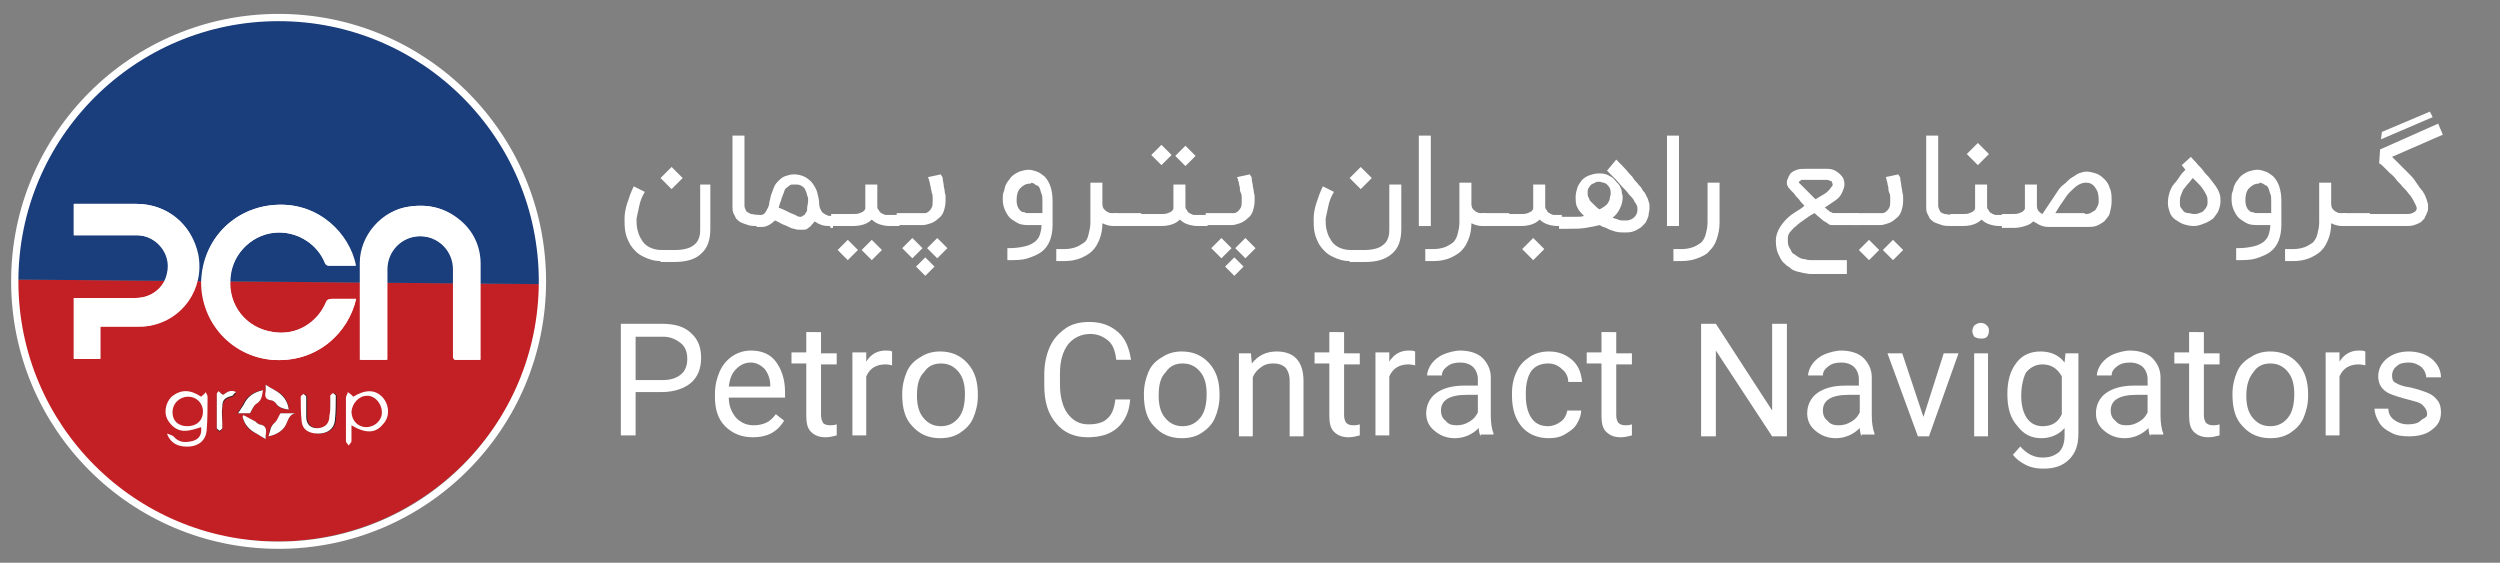
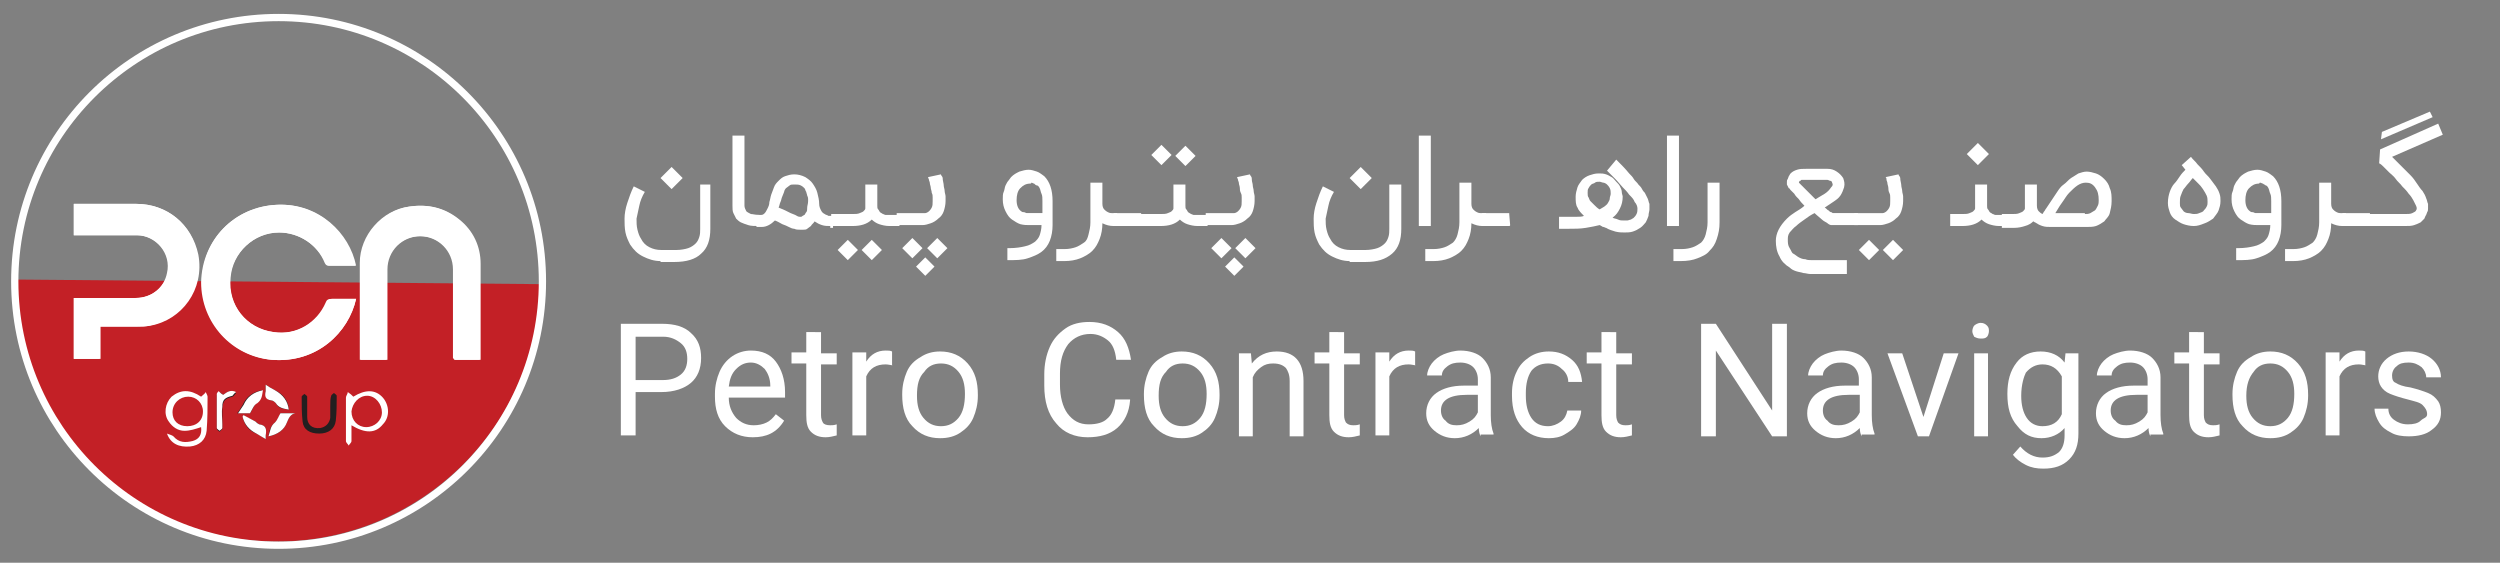
<svg xmlns="http://www.w3.org/2000/svg" version="1.1" id="Layer_1" x="0px" y="0px" viewBox="0 0 271 61" style="enable-background:new 0 0 271 61;" xml:space="preserve">
  <rect x="0" y="0" width="271" height="61" fill="#808080" stroke="none" />
  <style type="text/css">
	.st0{fill:#FFFFFF;}
	.st1{fill:#C32026;}
	.st2{fill:#1A3D7C;}
	.st3{fill:none;stroke:#FFFFFF;stroke-width:0.787;stroke-miterlimit:10;}
	.st4{fill:#231F20;}
</style>
  <title>logo</title>
  <desc>Created with Sketch.</desc>
  <g>
    <path class="st0" d="M71.6,28.3c-0.7,0-1.3-0.2-1.9-0.5c-0.6-0.3-1-0.7-1.4-1.3c-0.2-0.4-0.4-0.8-0.5-1.3c-0.1-0.5-0.1-1-0.1-1.5   c0-0.5,0.1-1.1,0.3-1.7s0.4-1.2,0.7-1.8l1.2,0.6c-0.3,0.5-0.5,1-0.6,1.5s-0.2,0.9-0.3,1.4c0,0.4,0,0.8,0.1,1.2   c0.1,0.4,0.2,0.7,0.4,1c0.2,0.4,0.5,0.7,0.9,0.9s0.8,0.3,1.3,0.3h1.6c0.5,0,1-0.1,1.3-0.2c0.3-0.1,0.6-0.3,0.8-0.5   c0.2-0.2,0.3-0.4,0.4-0.7c0.1-0.3,0.1-0.6,0.1-0.9v-4.8H77v4.8c0,1.2-0.3,2.1-1,2.7c-0.6,0.6-1.6,0.9-2.9,0.9H71.6z M71.6,19.3   l1.2-1.2l1.2,1.2l-1.2,1.2L71.6,19.3z" />
    <path class="st0" d="M82.2,24.5c-0.4,0-0.8,0-1.1-0.1c-0.3-0.1-0.6-0.2-0.8-0.3c-0.2-0.1-0.4-0.3-0.5-0.4c-0.1-0.2-0.2-0.4-0.3-0.6   c-0.1-0.2-0.1-0.5-0.1-0.8c0-0.3,0-0.6,0-1v-6.6h1.3v6.6c0,0.4,0,0.7,0,1c0,0.2,0.1,0.4,0.2,0.6c0.1,0.1,0.3,0.2,0.5,0.3   c0.2,0,0.5,0.1,0.9,0.1V24.5z" />
    <path class="st0" d="M90,24.5c-0.3,0-0.6,0-0.9-0.1c-0.3-0.1-0.5-0.2-0.8-0.4c-0.1,0.2-0.3,0.3-0.4,0.5c-0.1,0.1-0.3,0.2-0.4,0.3   c-0.1,0.1-0.3,0.1-0.4,0.1c-0.1,0-0.3,0-0.4,0c-0.2,0-0.4,0-0.6-0.1c-0.2,0-0.4-0.1-0.6-0.2c-0.2-0.1-0.4-0.2-0.7-0.3   c-0.2-0.1-0.5-0.3-0.8-0.4c-0.4,0.4-0.9,0.7-1.4,0.7H82v-1.3h0.5c0.2,0,0.3-0.1,0.4-0.2s0.2-0.3,0.3-0.5c0.1-0.2,0.2-0.4,0.2-0.7   c0.1-0.3,0.1-0.5,0.2-0.8c0.1-0.3,0.2-0.5,0.3-0.8c0.1-0.3,0.3-0.5,0.5-0.7s0.4-0.4,0.7-0.5c0.3-0.1,0.6-0.2,1-0.2   c0.4,0,0.8,0.1,1.2,0.3c0.3,0.2,0.6,0.4,0.8,0.7s0.4,0.6,0.5,1c0.1,0.4,0.2,0.8,0.2,1.2c0,0.3,0.1,0.5,0.2,0.7s0.2,0.3,0.4,0.4   c0.1,0.1,0.3,0.1,0.4,0.2c0.1,0,0.2,0,0.3,0h0.2v1.3H90z M86.7,23.5c0,0,0.1,0,0.1,0c0.1,0,0.1,0,0.2-0.1c0.1,0,0.1-0.1,0.2-0.1   c0.1-0.1,0.1-0.2,0.2-0.3c0.1-0.1,0.1-0.3,0.1-0.5s0.1-0.4,0.1-0.7c0-0.1,0-0.1,0-0.2c0-0.1,0-0.2-0.1-0.4c0-0.1-0.1-0.3-0.1-0.4   c-0.1-0.1-0.1-0.3-0.2-0.4c-0.1-0.1-0.2-0.2-0.4-0.3S86.4,20,86.1,20c-0.2,0-0.4,0-0.5,0.1c-0.1,0.1-0.3,0.2-0.4,0.3   c-0.1,0.1-0.2,0.3-0.2,0.4c-0.1,0.2-0.1,0.3-0.2,0.5c-0.1,0.2-0.1,0.4-0.2,0.6s-0.1,0.4-0.2,0.6c0.2,0.1,0.5,0.2,0.7,0.3   c0.2,0.1,0.4,0.2,0.6,0.3c0.2,0.1,0.3,0.1,0.5,0.2S86.5,23.5,86.7,23.5z" />
    <path class="st0" d="M97.5,23.2v1.3h-1.1c-0.4,0-0.8-0.1-1.1-0.2c-0.3-0.1-0.6-0.3-0.8-0.5c-0.5,0.5-1.2,0.7-2.1,0.7h-2.3v-1.3h2.3   c0.3,0,0.6,0,0.8-0.1c0.2-0.1,0.3-0.1,0.4-0.2s0.2-0.2,0.2-0.3s0-0.2,0-0.3v-2.3h1.3v2.3c0,0.2,0,0.3,0.1,0.4   c0.1,0.1,0.1,0.2,0.2,0.3c0.1,0.1,0.2,0.1,0.3,0.2c0.1,0,0.2,0.1,0.3,0.1c0.1,0,0.2,0,0.2,0c0.1,0,0.1,0,0.2,0H97.5z M93,27.1   l-1.1,1.1l-1.1-1.1l1.1-1.1L93,27.1z M95.6,27.1l-1.1,1.1l-1.1-1.1l1.1-1.1L95.6,27.1z" />
    <path class="st0" d="M102,18.9c0,0,0,0.1,0.1,0.2s0.1,0.3,0.1,0.4s0.1,0.4,0.1,0.6s0.1,0.4,0.1,0.6c0,0.2,0.1,0.4,0.1,0.6   c0,0.2,0,0.4,0,0.5c0,0.4-0.1,0.8-0.2,1.1c-0.1,0.3-0.3,0.6-0.6,0.8c-0.2,0.2-0.5,0.4-0.8,0.5c-0.3,0.1-0.6,0.2-0.9,0.2h-2.8v-1.3   h2.8c0.1,0,0.2,0,0.3,0c0.1,0,0.3-0.1,0.4-0.2s0.2-0.2,0.3-0.4c0.1-0.2,0.1-0.4,0.1-0.7c0-0.1,0-0.2,0-0.4c0-0.2,0-0.3-0.1-0.5   c0-0.2-0.1-0.4-0.1-0.5c0-0.2-0.1-0.4-0.1-0.5c0-0.2-0.1-0.3-0.1-0.4s-0.1-0.2-0.1-0.3L102,18.9z M100,26.9L98.9,28l-1.1-1.1   l1.1-1.1L100,26.9z M100.3,29.9l-1-1l1-1l1,1L100.3,29.9z M102.7,26.9l-1.1,1.1l-1.1-1.1l1.1-1.1L102.7,26.9z" />
    <path class="st0" d="M109.4,26.9c0.7,0,1.3-0.1,1.7-0.2c0.5-0.1,0.8-0.3,1.1-0.5c0.2-0.2,0.4-0.4,0.5-0.7c0.1-0.3,0.2-0.7,0.2-1.1   h-1.3c-0.3,0-0.6,0-1-0.1c-0.3-0.1-0.6-0.3-0.9-0.5c-0.3-0.2-0.5-0.5-0.7-0.9c-0.2-0.4-0.3-0.8-0.3-1.3c0-0.3,0-0.6,0.1-0.8   c0.1-0.2,0.1-0.5,0.2-0.7c0.1-0.2,0.2-0.4,0.3-0.5c0.1-0.1,0.2-0.3,0.3-0.4c0.3-0.3,0.5-0.4,0.9-0.6c0.3-0.1,0.7-0.2,1-0.2   c0.3,0,0.6,0.1,0.9,0.2c0.3,0.1,0.5,0.3,0.8,0.5c0.6,0.6,0.9,1.5,0.9,2.7v1.3v1.3c0,0.6-0.1,1.2-0.3,1.7c-0.2,0.5-0.5,0.9-0.9,1.2   c-0.4,0.3-0.9,0.5-1.5,0.7c-0.6,0.2-1.3,0.2-2.2,0.2V26.9z M111.7,19.9c-0.5,0-0.8,0.2-1.1,0.5c-0.3,0.3-0.4,0.8-0.4,1.3   c0,0.6,0.2,1,0.5,1.2c0.1,0.1,0.2,0.1,0.3,0.1s0.2,0.1,0.3,0.1c0.1,0,0.2,0,0.2,0s0.1,0,0.2,0h1.3v-1.3c0-0.3,0-0.6-0.1-0.8   s-0.1-0.4-0.2-0.6c-0.1-0.2-0.2-0.3-0.3-0.3s-0.2-0.1-0.3-0.2c-0.1,0-0.2-0.1-0.3-0.1C111.8,19.9,111.7,19.9,111.7,19.9z" />
    <path class="st0" d="M121,24.5h-0.3c-0.4,0-0.8-0.1-1.2-0.3c0,0.6-0.1,1.2-0.3,1.7s-0.4,0.9-0.8,1.3c-0.3,0.3-0.8,0.6-1.3,0.8   c-0.5,0.2-1.1,0.3-1.7,0.3h-0.9V27h0.9c0.5,0,0.9-0.1,1.2-0.2c0.3-0.1,0.6-0.3,0.9-0.5s0.4-0.5,0.5-0.9s0.2-0.8,0.2-1.3v-4.3h1.3   v2.3c0,0.3,0.1,0.5,0.2,0.6c0.1,0.1,0.2,0.2,0.4,0.3s0.3,0.1,0.4,0.1c0.1,0,0.2,0,0.3,0h0.3V24.5z" />
    <path class="st0" d="M123.7,23.2C123.7,23.2,123.8,23.2,123.7,23.2l0.1,1.2c0,0,0,0.1-0.1,0.1h-2.9c0,0-0.1,0-0.1-0.1v-1.2   c0,0,0-0.1,0.1-0.1H123.7z" />
    <path class="st0" d="M130.9,23.2v1.3h-1.1c-0.4,0-0.8-0.1-1.1-0.2c-0.3-0.1-0.6-0.3-0.8-0.5c-0.5,0.5-1.2,0.7-2.1,0.7h-2.3v-1.3   h2.3c0.3,0,0.6,0,0.8-0.1c0.2-0.1,0.3-0.1,0.4-0.2s0.2-0.2,0.2-0.3s0-0.2,0-0.3v-2.3h1.3v2.3c0,0.2,0,0.3,0.1,0.4   c0.1,0.1,0.1,0.2,0.2,0.3c0.1,0.1,0.2,0.1,0.3,0.2c0.1,0,0.2,0.1,0.3,0.1c0.1,0,0.2,0,0.2,0c0.1,0,0.1,0,0.2,0H130.9z M125.9,17.9   l-1.1-1.1l1.1-1.1l1.1,1.1L125.9,17.9z M128.5,18l-1.1-1.1l1.1-1.1l1.1,1.1L128.5,18z" />
    <path class="st0" d="M135.5,18.9c0,0,0,0.1,0.1,0.2s0.1,0.3,0.1,0.4c0,0.2,0.1,0.4,0.1,0.6s0.1,0.4,0.1,0.6s0.1,0.4,0.1,0.6   c0,0.2,0,0.4,0,0.5c0,0.4-0.1,0.8-0.2,1.1s-0.3,0.6-0.6,0.8c-0.2,0.2-0.5,0.4-0.8,0.5c-0.3,0.1-0.6,0.2-0.9,0.2h-2.8v-1.3h2.8   c0.1,0,0.2,0,0.3,0c0.1,0,0.3-0.1,0.4-0.2s0.2-0.2,0.3-0.4c0.1-0.2,0.1-0.4,0.1-0.7c0-0.1,0-0.2,0-0.4s0-0.3-0.1-0.5   s-0.1-0.4-0.1-0.5c0-0.2-0.1-0.4-0.1-0.5c0-0.2-0.1-0.3-0.1-0.4s-0.1-0.2-0.1-0.3L135.5,18.9z M133.5,26.9l-1.1,1.1l-1.1-1.1   l1.1-1.1L133.5,26.9z M133.8,29.9l-1-1l1-1l1,1L133.8,29.9z M136.1,26.9L135,28l-1.1-1.1l1.1-1.1L136.1,26.9z" />
    <path class="st0" d="M146.3,28.3c-0.7,0-1.3-0.2-1.9-0.5c-0.6-0.3-1-0.7-1.4-1.3c-0.2-0.4-0.4-0.8-0.5-1.3s-0.1-1-0.1-1.5   c0-0.5,0.1-1.1,0.3-1.7s0.4-1.2,0.7-1.8l1.2,0.6c-0.3,0.5-0.5,1-0.6,1.5s-0.2,0.9-0.3,1.4c0,0.4,0,0.8,0.1,1.2   c0.1,0.4,0.2,0.7,0.4,1c0.2,0.4,0.5,0.7,0.9,0.9s0.8,0.3,1.3,0.3h1.6c0.5,0,1-0.1,1.3-0.2c0.3-0.1,0.6-0.3,0.8-0.5   c0.2-0.2,0.3-0.4,0.4-0.7c0.1-0.3,0.1-0.6,0.1-0.9v-4.8h1.3v4.8c0,1.2-0.3,2.1-1,2.7s-1.6,0.9-2.9,0.9H146.3z M146.3,19.3l1.2-1.2   l1.2,1.2l-1.2,1.2L146.3,19.3z" />
    <path class="st0" d="M155.1,24.5h-1.3v-9.8h1.3V24.5z" />
    <path class="st0" d="M161,24.5h-0.3c-0.4,0-0.8-0.1-1.2-0.3c0,0.6-0.1,1.2-0.3,1.7c-0.2,0.5-0.4,0.9-0.8,1.3   c-0.3,0.3-0.8,0.6-1.3,0.8c-0.5,0.2-1.1,0.3-1.7,0.3h-0.9V27h0.9c0.5,0,0.9-0.1,1.2-0.2c0.3-0.1,0.6-0.3,0.9-0.5   c0.2-0.2,0.4-0.5,0.5-0.9c0.1-0.4,0.2-0.8,0.2-1.3v-4.3h1.3v2.3c0,0.3,0.1,0.5,0.2,0.6c0.1,0.1,0.2,0.2,0.4,0.3s0.3,0.1,0.4,0.1   c0.1,0,0.2,0,0.3,0h0.3V24.5z" />
    <path class="st0" d="M163.6,23.2C163.7,23.2,163.7,23.2,163.6,23.2l0.1,1.2c0,0,0,0.1-0.1,0.1h-2.9c0,0-0.1,0-0.1-0.1v-1.2   c0,0,0-0.1,0.1-0.1H163.6z" />
-     <path class="st0" d="M169.3,23.2v1.3h-0.5c-0.4,0-0.8-0.1-1.1-0.2c-0.3-0.1-0.6-0.3-0.8-0.5c-0.5,0.5-1.2,0.7-2.1,0.7h-1.3v-1.3   h1.3c0.3,0,0.6,0,0.8-0.1c0.2-0.1,0.3-0.1,0.4-0.2c0.1-0.1,0.2-0.2,0.2-0.3c0-0.1,0-0.2,0-0.3v-2.3h1.3v2.3c0,0.2,0,0.3,0.1,0.4   c0.1,0.1,0.1,0.2,0.2,0.3c0.1,0.1,0.2,0.1,0.3,0.2c0.1,0,0.2,0.1,0.3,0.1c0.1,0,0.2,0,0.2,0c0.1,0,0.1,0,0.2,0H169.3z M165,27   l1.2-1.2l1.2,1.2l-1.2,1.2L165,27z" />
    <path class="st0" d="M175.2,17.3c0.5,0.5,1,1,1.4,1.5c0.2,0.2,0.4,0.4,0.5,0.6s0.4,0.4,0.5,0.6c0.2,0.2,0.3,0.3,0.4,0.5   s0.2,0.3,0.3,0.4c0.1,0.2,0.2,0.4,0.3,0.6c0.1,0.2,0.1,0.4,0.2,0.6c0,0.2,0,0.4,0,0.6c0,0.2-0.1,0.4-0.1,0.7   c-0.1,0.3-0.2,0.5-0.3,0.7c-0.2,0.2-0.3,0.4-0.6,0.6s-0.5,0.3-0.8,0.4s-0.6,0.1-0.9,0.1c-0.3,0-0.6,0-1-0.1c-0.3-0.1-0.7-0.2-1-0.4   c-0.1,0-0.2-0.1-0.3-0.1c-0.1,0-0.2-0.1-0.2-0.1c-0.1,0-0.1-0.1-0.2-0.1c-0.4,0.1-0.9,0.2-1.5,0.3c-0.6,0.1-1.2,0.1-1.9,0.1h-1   v-1.3h1c0.3,0,0.6,0,0.9,0c0.3,0,0.6,0,0.8-0.1c-0.3-0.3-0.6-0.6-0.7-0.9c-0.2-0.3-0.2-0.7-0.2-1.2c0-0.3,0.1-0.7,0.2-1   c0.1-0.3,0.3-0.5,0.5-0.8c0.2-0.2,0.5-0.4,0.8-0.5c0.3-0.1,0.6-0.2,1-0.2c0.3,0,0.5,0,0.8,0.1s0.4,0.2,0.6,0.3   c0.2,0.1,0.3,0.3,0.5,0.5s0.3,0.3,0.4,0.5c0.1,0.2,0.2,0.4,0.2,0.6s0.1,0.4,0.1,0.5c0,0.5-0.1,0.9-0.3,1.3c-0.2,0.4-0.4,0.7-0.8,1   c0.2,0.1,0.4,0.1,0.6,0.2c0.2,0.1,0.4,0.1,0.6,0.1c0.1,0,0.3,0,0.4,0c0.1,0,0.3-0.1,0.4-0.1c0.1-0.1,0.2-0.1,0.3-0.2   c0.1-0.1,0.2-0.2,0.3-0.4c0.1-0.2,0.1-0.4,0.1-0.6c0-0.2-0.1-0.5-0.3-0.7c-0.1-0.3-0.3-0.5-0.6-0.8c-0.2-0.3-0.5-0.6-0.7-0.8   s-0.5-0.6-0.8-0.9c-0.3-0.3-0.6-0.6-0.9-0.9L175.2,17.3z M173.4,22.7c0.2-0.1,0.3-0.2,0.5-0.3c0.1-0.1,0.3-0.2,0.4-0.4   s0.2-0.3,0.2-0.5s0.1-0.3,0.1-0.5c0-0.2,0-0.4-0.1-0.6c-0.1-0.2-0.2-0.3-0.3-0.4c-0.1-0.1-0.3-0.2-0.4-0.2s-0.3-0.1-0.4-0.1   c-0.2,0-0.4,0-0.5,0.1s-0.3,0.1-0.4,0.2c-0.1,0.1-0.2,0.2-0.3,0.4c-0.1,0.1-0.1,0.3-0.1,0.5c0,0.2,0,0.4,0.1,0.5   c0.1,0.2,0.1,0.3,0.2,0.4c0.1,0.1,0.3,0.3,0.4,0.4C173,22.4,173.2,22.6,173.4,22.7z" />
    <path class="st0" d="M182,24.5h-1.3v-9.8h1.3V24.5z" />
    <path class="st0" d="M181.4,28.3V27h0.9c0.5,0,0.9-0.1,1.2-0.2c0.3-0.1,0.6-0.3,0.9-0.5c0.2-0.2,0.4-0.5,0.5-0.9   c0.1-0.4,0.2-0.8,0.2-1.3v-4.3h1.3v4.3c0,0.7-0.1,1.2-0.3,1.8s-0.4,0.9-0.8,1.3c-0.3,0.4-0.8,0.6-1.3,0.8c-0.5,0.2-1.1,0.3-1.8,0.3   H181.4z" />
    <path class="st0" d="M200,29.7h-3.2c-0.2,0-0.4,0-0.6,0c-0.2,0-0.5-0.1-0.7-0.1c-0.3-0.1-0.5-0.1-0.8-0.2c-0.3-0.1-0.5-0.2-0.7-0.4   c-0.5-0.3-0.9-0.7-1.1-1.2c-0.3-0.5-0.4-1.1-0.4-1.7c0-0.4,0.1-0.8,0.3-1.2c0.2-0.4,0.5-0.8,0.9-1.2c0.3-0.3,0.6-0.5,0.9-0.7   s0.7-0.4,1-0.7c-0.2-0.2-0.4-0.4-0.6-0.7c-0.2-0.2-0.4-0.4-0.5-0.6c-0.2-0.2-0.3-0.3-0.4-0.4c-0.1-0.1-0.1-0.2-0.2-0.2l-0.2-0.4   c0-0.1,0-0.2,0-0.3c0-0.1,0-0.2,0.1-0.3c0-0.1,0.1-0.2,0.1-0.3c0.1-0.1,0.1-0.2,0.2-0.3c0.2-0.2,0.4-0.3,0.7-0.4   c0.3-0.1,0.6-0.1,1-0.1h2.3c0.4,0,0.7,0.1,1,0.3c0.3,0.2,0.5,0.4,0.7,0.7c0.1,0.3,0.2,0.6,0.1,1c-0.1,0.3-0.2,0.6-0.4,0.9   c-0.2,0.3-0.5,0.5-0.8,0.7c-0.3,0.2-0.6,0.4-0.9,0.6c0.2,0.1,0.3,0.3,0.4,0.3c0.1,0.1,0.2,0.2,0.3,0.2c0.1,0,0.1,0.1,0.2,0.1   c0,0,0.1,0,0.1,0h2.6v1.3h-2.6c-0.1,0-0.2,0-0.3,0c-0.1,0-0.3-0.1-0.4-0.2s-0.4-0.2-0.6-0.4c-0.2-0.2-0.5-0.4-0.8-0.7   c-0.4,0.2-0.7,0.4-1.1,0.7c-0.3,0.2-0.7,0.5-0.9,0.7c-0.3,0.2-0.5,0.5-0.7,0.7c-0.2,0.3-0.2,0.5-0.2,0.8c0,0.3,0,0.6,0.2,0.9   s0.2,0.5,0.4,0.6s0.4,0.3,0.6,0.4c0.2,0.1,0.4,0.2,0.7,0.2c0.2,0.1,0.5,0.1,0.7,0.1c0.2,0,0.4,0,0.6,0h3.2V29.7z M195,19.8   c0.1,0.1,0.2,0.2,0.3,0.3c0.1,0.1,0.2,0.2,0.4,0.4c0.1,0.1,0.3,0.3,0.4,0.4c0.2,0.2,0.3,0.3,0.5,0.5l0.2,0.2c0.3-0.2,0.7-0.4,1-0.6   c0.3-0.2,0.5-0.4,0.7-0.7c0.2-0.2,0.2-0.3,0.1-0.5c0-0.1-0.1-0.2-0.2-0.2c-0.1,0-0.2-0.1-0.3-0.1h-2.3c-0.1,0-0.2,0-0.3,0   c-0.1,0-0.2,0-0.2,0c-0.1,0-0.1,0-0.1,0.1c0,0,0,0-0.1,0C195,19.7,195,19.8,195,19.8z" />
    <path class="st0" d="M205.8,18.9c0,0,0,0.1,0.1,0.2s0.1,0.3,0.1,0.4s0.1,0.4,0.1,0.6s0.1,0.4,0.1,0.6c0,0.2,0.1,0.4,0.1,0.6   c0,0.2,0,0.4,0,0.5c0,0.4-0.1,0.8-0.2,1.1c-0.1,0.3-0.3,0.6-0.6,0.8c-0.2,0.2-0.5,0.4-0.8,0.5c-0.3,0.1-0.6,0.2-0.9,0.2h-2.8v-1.3   h2.8c0.1,0,0.2,0,0.3,0c0.1,0,0.3-0.1,0.4-0.2c0.1-0.1,0.2-0.2,0.3-0.4c0.1-0.2,0.1-0.4,0.1-0.7c0-0.1,0-0.2,0-0.4   c0-0.2,0-0.3-0.1-0.5s-0.1-0.4-0.1-0.5c0-0.2-0.1-0.4-0.1-0.5c0-0.2-0.1-0.3-0.1-0.4s0-0.2-0.1-0.3L205.8,18.9z M203.7,27.1   l-1.1,1.1l-1.1-1.1l1.1-1.1L203.7,27.1z M206.3,27.1l-1.1,1.1l-1.1-1.1l1.1-1.1L206.3,27.1z" />
-     <path class="st0" d="M211.6,24.5c-0.4,0-0.8,0-1.1-0.1c-0.3-0.1-0.6-0.2-0.8-0.3c-0.2-0.1-0.4-0.3-0.5-0.4   c-0.1-0.2-0.2-0.4-0.3-0.6c-0.1-0.2-0.1-0.5-0.1-0.8c0-0.3,0-0.6,0-1v-6.6h1.3v6.6c0,0.4,0,0.7,0,1c0,0.2,0.1,0.4,0.2,0.6   s0.3,0.2,0.5,0.3c0.2,0,0.5,0.1,0.9,0.1V24.5z" />
    <path class="st0" d="M217.2,23.2v1.3h-0.5c-0.4,0-0.8-0.1-1.1-0.2c-0.3-0.1-0.6-0.3-0.8-0.5c-0.5,0.5-1.2,0.7-2.1,0.7h-1.3v-1.3   h1.3c0.3,0,0.6,0,0.8-0.1c0.2-0.1,0.3-0.1,0.4-0.2c0.1-0.1,0.2-0.2,0.2-0.3c0-0.1,0-0.2,0-0.3v-2.3h1.3v2.3c0,0.2,0,0.3,0.1,0.4   s0.1,0.2,0.2,0.3c0.1,0.1,0.2,0.1,0.3,0.2c0.1,0,0.2,0.1,0.3,0.1c0.1,0,0.2,0,0.2,0c0.1,0,0.1,0,0.2,0H217.2z M213.2,16.7l1.2-1.2   l1.2,1.2l-1.2,1.2L213.2,16.7z" />
    <path class="st0" d="M217,24.5v-1.3h1.1c0.3,0,0.6,0,0.8-0.1c0.2-0.1,0.3-0.1,0.4-0.2c0.1-0.1,0.2-0.2,0.2-0.3s0-0.2,0-0.3v-2.3   h1.3v2.3c0,0.3,0.1,0.5,0.2,0.6c0.1,0.1,0.2,0.2,0.4,0.3c0.1-0.1,0.1-0.2,0.2-0.3c0.1-0.1,0.1-0.2,0.2-0.3c0.2-0.3,0.4-0.6,0.6-0.9   s0.4-0.6,0.6-0.9c0.2-0.3,0.4-0.6,0.7-0.8s0.5-0.5,0.8-0.7s0.5-0.3,0.8-0.5c0.3-0.1,0.6-0.2,0.9-0.2c0.3,0,0.7,0.1,1,0.2   c0.3,0.1,0.6,0.3,0.9,0.6c0.3,0.3,0.5,0.6,0.6,1c0.2,0.4,0.2,0.9,0.2,1.4c0,0.5-0.1,0.9-0.2,1.3s-0.4,0.6-0.6,0.9   c-0.3,0.2-0.6,0.4-0.9,0.5c-0.3,0.1-0.7,0.1-1,0.1h-3.9c-0.3,0-0.6,0-0.9-0.1c-0.3-0.1-0.5-0.2-0.8-0.4c-0.1,0-0.1-0.1-0.2-0.1   c-0.2,0.2-0.5,0.4-0.9,0.5c-0.3,0.1-0.7,0.2-1.2,0.2H217z M226,23.2c0.2,0,0.4,0,0.6-0.1c0.2-0.1,0.3-0.2,0.5-0.3   c0.1-0.1,0.2-0.3,0.3-0.5c0.1-0.2,0.1-0.4,0.1-0.6c0-0.6-0.1-1-0.4-1.4s-0.6-0.5-1-0.5c-0.3,0-0.6,0.1-0.9,0.3s-0.6,0.5-0.9,0.8   c-0.3,0.3-0.5,0.7-0.8,1.1s-0.5,0.8-0.7,1.1H226z" />
    <path class="st0" d="M237.8,24.5c-0.4,0-0.8-0.1-1.1-0.2c-0.3-0.1-0.6-0.3-0.9-0.5c-0.3-0.2-0.5-0.5-0.6-0.8s-0.2-0.6-0.2-1   c0-0.5,0.1-0.9,0.2-1.2c0.1-0.3,0.3-0.7,0.5-0.9s0.4-0.5,0.6-0.8s0.4-0.5,0.6-0.7l-0.4-0.5l1-0.9c0.2,0.3,0.5,0.5,0.7,0.8   c0.3,0.3,0.5,0.5,0.7,0.8c0.2,0.3,0.5,0.5,0.7,0.8c0.2,0.3,0.4,0.5,0.6,0.8c0.2,0.3,0.3,0.5,0.4,0.8c0.1,0.3,0.1,0.5,0.1,0.8   c0,0.4-0.1,0.7-0.2,1c-0.1,0.3-0.4,0.6-0.6,0.9c-0.3,0.2-0.6,0.4-0.9,0.5C238.5,24.4,238.2,24.5,237.8,24.5z M237.7,19.3   c-0.2,0.2-0.3,0.4-0.5,0.6c-0.2,0.2-0.3,0.4-0.5,0.6c-0.1,0.2-0.2,0.4-0.3,0.7c-0.1,0.2-0.1,0.5-0.1,0.8c0,0.2,0,0.4,0.1,0.5   s0.2,0.3,0.3,0.4c0.1,0.1,0.3,0.2,0.5,0.2c0.2,0,0.4,0.1,0.6,0.1c0.2,0,0.4,0,0.6-0.1c0.2-0.1,0.4-0.1,0.5-0.3   c0.1-0.1,0.2-0.2,0.3-0.4c0.1-0.2,0.1-0.3,0.1-0.5c0-0.2,0-0.5-0.1-0.7c-0.1-0.2-0.2-0.4-0.4-0.7s-0.3-0.4-0.5-0.6   S237.9,19.5,237.7,19.3z" />
    <path class="st0" d="M242.6,26.9c0.7,0,1.3-0.1,1.7-0.2c0.5-0.1,0.8-0.3,1.1-0.5c0.2-0.2,0.4-0.4,0.5-0.7c0.1-0.3,0.2-0.7,0.2-1.1   h-1.3c-0.3,0-0.6,0-1-0.1c-0.3-0.1-0.6-0.3-0.9-0.5c-0.3-0.2-0.5-0.5-0.7-0.9s-0.3-0.8-0.3-1.3c0-0.3,0-0.6,0.1-0.8   c0.1-0.2,0.1-0.5,0.2-0.7c0.1-0.2,0.2-0.4,0.3-0.5c0.1-0.1,0.2-0.3,0.3-0.4c0.3-0.3,0.5-0.4,0.9-0.6c0.3-0.1,0.7-0.2,1-0.2   c0.3,0,0.6,0.1,0.9,0.2c0.3,0.1,0.5,0.3,0.8,0.5c0.6,0.6,0.9,1.5,0.9,2.7v1.3v1.3c0,0.6-0.1,1.2-0.3,1.7c-0.2,0.5-0.5,0.9-0.9,1.2   c-0.4,0.3-0.9,0.5-1.5,0.7c-0.6,0.2-1.3,0.2-2.2,0.2V26.9z M244.9,19.9c-0.5,0-0.8,0.2-1.1,0.5s-0.4,0.8-0.4,1.3   c0,0.6,0.2,1,0.5,1.2c0.1,0.1,0.2,0.1,0.3,0.1s0.2,0.1,0.3,0.1c0.1,0,0.2,0,0.2,0c0.1,0,0.1,0,0.2,0h1.3v-1.3c0-0.3,0-0.6-0.1-0.8   c-0.1-0.2-0.1-0.4-0.2-0.6c-0.1-0.2-0.2-0.3-0.3-0.3c-0.1-0.1-0.2-0.1-0.3-0.2c-0.1,0-0.2-0.1-0.3-0.1S244.9,19.9,244.9,19.9z" />
    <path class="st0" d="M254.2,24.5h-0.3c-0.4,0-0.8-0.1-1.2-0.3c0,0.6-0.1,1.2-0.3,1.7c-0.2,0.5-0.4,0.9-0.8,1.3   c-0.3,0.3-0.8,0.6-1.3,0.8c-0.5,0.2-1.1,0.3-1.7,0.3h-0.9V27h0.9c0.5,0,0.9-0.1,1.2-0.2c0.3-0.1,0.6-0.3,0.9-0.5   c0.2-0.2,0.4-0.5,0.5-0.9c0.1-0.4,0.2-0.8,0.2-1.3v-4.3h1.3v2.3c0,0.3,0.1,0.5,0.2,0.6c0.1,0.1,0.2,0.2,0.4,0.3s0.3,0.1,0.4,0.1   c0.1,0,0.2,0,0.3,0h0.3V24.5z" />
    <path class="st0" d="M256.9,23.2C256.9,23.2,256.9,23.2,256.9,23.2l0.1,1.2c0,0,0,0.1-0.1,0.1h-2.9c0,0-0.1,0-0.1-0.1v-1.2   c0,0,0-0.1,0.1-0.1H256.9z" />
    <path class="st0" d="M256.7,24.5v-1.3h4c0.3,0,0.6,0,0.8-0.1s0.4-0.2,0.4-0.3c0.1-0.1,0.1-0.3,0-0.5c-0.1-0.2-0.2-0.4-0.3-0.6   c-0.1-0.2-0.3-0.5-0.5-0.7c-0.2-0.3-0.4-0.5-0.7-0.8c-0.2-0.3-0.5-0.5-0.7-0.8s-0.5-0.5-0.7-0.7c-0.2-0.2-0.4-0.4-0.6-0.6   c-0.2-0.2-0.3-0.3-0.5-0.4l0.1-1.5l6.3-2.8l0.5,1.2l-5.5,2.4c0.1,0.1,0.3,0.3,0.5,0.5c0.2,0.2,0.4,0.4,0.7,0.7   c0.3,0.3,0.5,0.5,0.8,0.8c0.3,0.3,0.5,0.6,0.7,0.9c0.2,0.3,0.4,0.6,0.6,0.8c0.2,0.3,0.3,0.5,0.4,0.8c0.1,0.2,0.1,0.4,0.2,0.6   c0,0.2,0,0.3,0,0.5c0,0.1,0,0.3-0.1,0.4c0,0.1-0.1,0.2-0.1,0.3c-0.1,0.1-0.1,0.2-0.2,0.4c-0.1,0.1-0.3,0.3-0.4,0.4   c-0.2,0.1-0.4,0.2-0.7,0.3c-0.3,0.1-0.6,0.1-1,0.1H256.7z M258.2,14.3l5.2-2.2l0.3,0.6l-5.6,2.4L258.2,14.3z" />
  </g>
  <g>
    <path class="st0" d="M68.9,42.5v4.7h-1.6V35.1h4.5c1.3,0,2.4,0.3,3.1,1c0.8,0.7,1.1,1.6,1.1,2.7c0,1.2-0.4,2.1-1.1,2.7   c-0.7,0.6-1.8,1-3.2,1H68.9z M68.9,41.2h2.9c0.9,0,1.5-0.2,2-0.6c0.5-0.4,0.7-1,0.7-1.7c0-0.7-0.2-1.3-0.7-1.7   c-0.5-0.4-1.1-0.7-1.9-0.7h-3V41.2z" />
    <path class="st0" d="M81.6,47.4c-1.2,0-2.2-0.4-3-1.2c-0.8-0.8-1.1-1.9-1.1-3.2v-0.3c0-0.9,0.2-1.7,0.5-2.4   c0.3-0.7,0.8-1.3,1.4-1.7c0.6-0.4,1.3-0.6,2-0.6c1.2,0,2.1,0.4,2.7,1.2s1,1.9,1,3.3v0.6H79c0,0.9,0.3,1.6,0.8,2.2   c0.5,0.5,1.1,0.8,1.9,0.8c0.5,0,1-0.1,1.4-0.3c0.4-0.2,0.7-0.5,1-0.9l0.9,0.7C84.2,46.9,83.1,47.4,81.6,47.4z M81.4,39.3   c-0.6,0-1.1,0.2-1.6,0.7s-0.7,1.1-0.8,1.9h4.5v-0.1c0-0.8-0.3-1.4-0.6-1.8C82.5,39.6,82,39.3,81.4,39.3z" />
    <path class="st0" d="M89,36.1v2.2h1.7v1.2H89V45c0,0.4,0.1,0.6,0.2,0.8s0.4,0.3,0.8,0.3c0.2,0,0.4,0,0.7-0.1v1.2   c-0.4,0.1-0.8,0.2-1.2,0.2c-0.7,0-1.2-0.2-1.6-0.6s-0.5-1-0.5-1.8v-5.6h-1.6v-1.2h1.6v-2.2H89z" />
    <path class="st0" d="M96.8,39.6c-0.2,0-0.5-0.1-0.8-0.1c-1,0-1.7,0.4-2.1,1.3v6.4h-1.5v-9h1.5l0,1c0.5-0.8,1.2-1.2,2.1-1.2   c0.3,0,0.5,0,0.7,0.1V39.6z" />
    <path class="st0" d="M97.8,42.7c0-0.9,0.2-1.7,0.5-2.4c0.3-0.7,0.8-1.2,1.5-1.6c0.6-0.4,1.3-0.6,2.1-0.6c1.2,0,2.2,0.4,3,1.3   s1.1,2,1.1,3.4v0.1c0,0.9-0.2,1.7-0.5,2.4c-0.3,0.7-0.8,1.2-1.4,1.6s-1.3,0.6-2.2,0.6c-1.2,0-2.2-0.4-3-1.3c-0.8-0.8-1.1-2-1.1-3.4   V42.7z M99.4,42.9c0,1,0.2,1.8,0.7,2.4c0.5,0.6,1.1,0.9,1.9,0.9c0.8,0,1.4-0.3,1.9-0.9c0.5-0.6,0.7-1.5,0.7-2.6   c0-1-0.2-1.8-0.7-2.4s-1.1-0.9-1.9-0.9c-0.8,0-1.4,0.3-1.8,0.9C99.6,40.9,99.4,41.7,99.4,42.9z" />
    <path class="st0" d="M122.5,43.4c-0.1,1.3-0.6,2.3-1.4,3c-0.8,0.7-1.9,1-3.2,1c-1.4,0-2.6-0.5-3.4-1.5c-0.9-1-1.3-2.4-1.3-4.1v-1.2   c0-1.1,0.2-2.1,0.6-3c0.4-0.9,1-1.5,1.7-2c0.7-0.5,1.6-0.7,2.6-0.7c1.3,0,2.3,0.4,3.1,1.1c0.8,0.7,1.2,1.7,1.4,3h-1.6   c-0.1-1-0.4-1.7-0.9-2.1c-0.5-0.4-1.1-0.7-1.9-0.7c-1,0-1.8,0.4-2.4,1.1c-0.6,0.8-0.9,1.8-0.9,3.2v1.2c0,1.3,0.3,2.4,0.8,3.1   c0.6,0.8,1.3,1.2,2.3,1.2c0.9,0,1.6-0.2,2-0.6c0.5-0.4,0.8-1.1,0.9-2.1H122.5z" />
    <path class="st0" d="M124,42.7c0-0.9,0.2-1.7,0.5-2.4c0.3-0.7,0.8-1.2,1.5-1.6c0.6-0.4,1.3-0.6,2.1-0.6c1.2,0,2.2,0.4,3,1.3   s1.1,2,1.1,3.4v0.1c0,0.9-0.2,1.7-0.5,2.4c-0.3,0.7-0.8,1.2-1.4,1.6s-1.3,0.6-2.2,0.6c-1.2,0-2.2-0.4-3-1.3c-0.8-0.8-1.1-2-1.1-3.4   V42.7z M125.6,42.9c0,1,0.2,1.8,0.7,2.4c0.5,0.6,1.1,0.9,1.9,0.9c0.8,0,1.4-0.3,1.9-0.9c0.5-0.6,0.7-1.5,0.7-2.6   c0-1-0.2-1.8-0.7-2.4s-1.1-0.9-1.9-0.9c-0.8,0-1.4,0.3-1.8,0.9C125.8,40.9,125.6,41.7,125.6,42.9z" />
    <path class="st0" d="M135.6,38.3l0.1,1.1c0.7-0.9,1.6-1.3,2.7-1.3c1.9,0,2.9,1.1,2.9,3.2v6h-1.5v-6c0-0.7-0.2-1.1-0.4-1.4   c-0.3-0.3-0.7-0.5-1.4-0.5c-0.5,0-0.9,0.1-1.3,0.4c-0.4,0.3-0.7,0.6-0.9,1.1v6.4h-1.5v-9H135.6z" />
    <path class="st0" d="M145.7,36.1v2.2h1.7v1.2h-1.7V45c0,0.4,0.1,0.6,0.2,0.8c0.2,0.2,0.4,0.3,0.8,0.3c0.2,0,0.4,0,0.7-0.1v1.2   c-0.4,0.1-0.8,0.2-1.2,0.2c-0.7,0-1.2-0.2-1.6-0.6s-0.5-1-0.5-1.8v-5.6h-1.6v-1.2h1.6v-2.2H145.7z" />
    <path class="st0" d="M153.5,39.6c-0.2,0-0.5-0.1-0.8-0.1c-1,0-1.7,0.4-2.1,1.3v6.4h-1.5v-9h1.5l0,1c0.5-0.8,1.2-1.2,2.1-1.2   c0.3,0,0.5,0,0.7,0.1V39.6z" />
    <path class="st0" d="M160.5,47.3c-0.1-0.2-0.2-0.5-0.2-0.9c-0.7,0.7-1.6,1.1-2.6,1.1c-0.9,0-1.6-0.3-2.2-0.8   c-0.6-0.5-0.9-1.1-0.9-1.9c0-0.9,0.4-1.7,1.1-2.2c0.7-0.5,1.7-0.8,3-0.8h1.5v-0.7c0-0.5-0.2-1-0.5-1.3c-0.3-0.3-0.8-0.5-1.4-0.5   c-0.6,0-1,0.1-1.4,0.4c-0.4,0.3-0.6,0.6-0.6,1h-1.6c0-0.4,0.2-0.9,0.5-1.3c0.3-0.4,0.8-0.8,1.3-1s1.2-0.4,1.8-0.4   c1,0,1.9,0.3,2.4,0.8s0.9,1.2,0.9,2.1v4.1c0,0.8,0.1,1.5,0.3,2v0.1H160.5z M157.9,46.1c0.5,0,0.9-0.1,1.4-0.4s0.7-0.6,0.9-1v-1.9   H159c-1.9,0-2.8,0.6-2.8,1.7c0,0.5,0.2,0.9,0.5,1.1C157,46,157.4,46.1,157.9,46.1z" />
    <path class="st0" d="M167.8,46.2c0.5,0,1-0.2,1.4-0.5c0.4-0.3,0.6-0.7,0.7-1.2h1.5c0,0.5-0.2,1-0.5,1.5c-0.3,0.5-0.8,0.8-1.3,1.1   c-0.5,0.3-1.1,0.4-1.7,0.4c-1.2,0-2.2-0.4-2.9-1.2c-0.7-0.8-1.1-1.9-1.1-3.4v-0.3c0-0.9,0.2-1.7,0.5-2.3c0.3-0.7,0.8-1.2,1.4-1.6   c0.6-0.4,1.3-0.6,2.1-0.6c1,0,1.8,0.3,2.5,0.9c0.7,0.6,1,1.4,1.1,2.4H170c0-0.6-0.3-1.1-0.7-1.4c-0.4-0.4-0.9-0.6-1.5-0.6   c-0.8,0-1.4,0.3-1.8,0.8c-0.4,0.6-0.6,1.4-0.6,2.4v0.3c0,1,0.2,1.8,0.6,2.4C166.4,45.9,167,46.2,167.8,46.2z" />
    <path class="st0" d="M175.2,36.1v2.2h1.7v1.2h-1.7V45c0,0.4,0.1,0.6,0.2,0.8c0.2,0.2,0.4,0.3,0.8,0.3c0.2,0,0.4,0,0.7-0.1v1.2   c-0.4,0.1-0.8,0.2-1.2,0.2c-0.7,0-1.2-0.2-1.6-0.6s-0.5-1-0.5-1.8v-5.6h-1.6v-1.2h1.6v-2.2H175.2z" />
    <path class="st0" d="M193.7,47.3h-1.6l-6.1-9.3v9.3h-1.6V35.1h1.6l6.1,9.4v-9.4h1.6V47.3z" />
    <path class="st0" d="M201.8,47.3c-0.1-0.2-0.2-0.5-0.2-0.9c-0.7,0.7-1.6,1.1-2.6,1.1c-0.9,0-1.6-0.3-2.2-0.8   c-0.6-0.5-0.9-1.1-0.9-1.9c0-0.9,0.4-1.7,1.1-2.2c0.7-0.5,1.7-0.8,3-0.8h1.5v-0.7c0-0.5-0.2-1-0.5-1.3c-0.3-0.3-0.8-0.5-1.4-0.5   c-0.6,0-1,0.1-1.4,0.4c-0.4,0.3-0.6,0.6-0.6,1h-1.6c0-0.4,0.2-0.9,0.5-1.3c0.3-0.4,0.8-0.8,1.3-1s1.2-0.4,1.8-0.4   c1,0,1.9,0.3,2.4,0.8s0.9,1.2,0.9,2.1v4.1c0,0.8,0.1,1.5,0.3,2v0.1H201.8z M199.3,46.1c0.5,0,0.9-0.1,1.4-0.4s0.7-0.6,0.9-1v-1.9   h-1.2c-1.9,0-2.8,0.6-2.8,1.7c0,0.5,0.2,0.9,0.5,1.1C198.4,46,198.8,46.1,199.3,46.1z" />
    <path class="st0" d="M208.5,45.2l2.2-6.9h1.6l-3.2,9h-1.2l-3.3-9h1.6L208.5,45.2z" />
    <path class="st0" d="M213.8,35.9c0-0.2,0.1-0.5,0.2-0.6s0.4-0.3,0.7-0.3s0.5,0.1,0.7,0.3c0.2,0.2,0.2,0.4,0.2,0.6s-0.1,0.5-0.2,0.6   c-0.2,0.2-0.4,0.2-0.7,0.2s-0.5-0.1-0.7-0.2C213.9,36.3,213.8,36.1,213.8,35.9z M215.5,47.3H214v-9h1.5V47.3z" />
    <path class="st0" d="M217.6,42.7c0-1.4,0.3-2.5,1-3.4c0.6-0.8,1.5-1.2,2.6-1.2c1.1,0,2,0.4,2.6,1.2l0.1-1h1.4V47   c0,1.2-0.3,2.1-1,2.8s-1.6,1-2.8,1c-0.7,0-1.3-0.1-1.9-0.4c-0.6-0.3-1.1-0.7-1.4-1.1l0.8-0.9c0.7,0.8,1.5,1.2,2.4,1.2   c0.8,0,1.3-0.2,1.8-0.6c0.4-0.4,0.6-1,0.6-1.8v-0.8c-0.6,0.7-1.5,1.1-2.5,1.1c-1.1,0-1.9-0.4-2.6-1.3   C217.9,45.3,217.6,44.2,217.6,42.7z M219.1,42.9c0,1,0.2,1.8,0.6,2.4c0.4,0.6,1,0.9,1.7,0.9c1,0,1.7-0.4,2.1-1.3v-4.1   c-0.5-0.9-1.2-1.3-2.1-1.3c-0.7,0-1.3,0.3-1.8,0.9C219.4,40.8,219.1,41.7,219.1,42.9z" />
    <path class="st0" d="M233.1,47.3c-0.1-0.2-0.2-0.5-0.2-0.9c-0.7,0.7-1.6,1.1-2.6,1.1c-0.9,0-1.6-0.3-2.2-0.8   c-0.6-0.5-0.9-1.1-0.9-1.9c0-0.9,0.4-1.7,1.1-2.2c0.7-0.5,1.7-0.8,3-0.8h1.5v-0.7c0-0.5-0.2-1-0.5-1.3c-0.3-0.3-0.8-0.5-1.4-0.5   c-0.6,0-1,0.1-1.4,0.4c-0.4,0.3-0.6,0.6-0.6,1h-1.6c0-0.4,0.2-0.9,0.5-1.3c0.3-0.4,0.8-0.8,1.3-1s1.2-0.4,1.8-0.4   c1,0,1.9,0.3,2.4,0.8s0.9,1.2,0.9,2.1v4.1c0,0.8,0.1,1.5,0.3,2v0.1H233.1z M230.5,46.1c0.5,0,0.9-0.1,1.4-0.4s0.7-0.6,0.9-1v-1.9   h-1.2c-1.9,0-2.8,0.6-2.8,1.7c0,0.5,0.2,0.9,0.5,1.1C229.6,46,230,46.1,230.5,46.1z" />
    <path class="st0" d="M238.9,36.1v2.2h1.7v1.2h-1.7V45c0,0.4,0.1,0.6,0.2,0.8c0.2,0.2,0.4,0.3,0.8,0.3c0.2,0,0.4,0,0.7-0.1v1.2   c-0.4,0.1-0.8,0.2-1.2,0.2c-0.7,0-1.2-0.2-1.6-0.6s-0.5-1-0.5-1.8v-5.6h-1.6v-1.2h1.6v-2.2H238.9z" />
    <path class="st0" d="M242,42.7c0-0.9,0.2-1.7,0.5-2.4c0.3-0.7,0.8-1.2,1.5-1.6c0.6-0.4,1.3-0.6,2.1-0.6c1.2,0,2.2,0.4,3,1.3   c0.8,0.9,1.1,2,1.1,3.4v0.1c0,0.9-0.2,1.7-0.5,2.4c-0.3,0.7-0.8,1.2-1.4,1.6c-0.6,0.4-1.3,0.6-2.2,0.6c-1.2,0-2.2-0.4-3-1.3   c-0.8-0.8-1.1-2-1.1-3.4V42.7z M243.5,42.9c0,1,0.2,1.8,0.7,2.4c0.5,0.6,1.1,0.9,1.9,0.9c0.8,0,1.4-0.3,1.9-0.9   c0.5-0.6,0.7-1.5,0.7-2.6c0-1-0.2-1.8-0.7-2.4s-1.1-0.9-1.9-0.9c-0.8,0-1.4,0.3-1.8,0.9C243.8,40.9,243.5,41.7,243.5,42.9z" />
    <path class="st0" d="M256.5,39.6c-0.2,0-0.5-0.1-0.8-0.1c-1,0-1.7,0.4-2.1,1.3v6.4h-1.5v-9h1.5l0,1c0.5-0.8,1.2-1.2,2.1-1.2   c0.3,0,0.5,0,0.7,0.1V39.6z" />
    <path class="st0" d="M263.1,44.9c0-0.4-0.2-0.7-0.5-1s-0.9-0.4-1.6-0.6c-0.8-0.2-1.4-0.4-1.9-0.6c-0.5-0.2-0.8-0.5-1-0.8   c-0.2-0.3-0.3-0.7-0.3-1.1c0-0.7,0.3-1.4,0.9-1.9s1.4-0.8,2.4-0.8c1,0,1.9,0.3,2.5,0.8s1,1.2,1,2H263c0-0.4-0.2-0.8-0.5-1.1   c-0.4-0.3-0.8-0.5-1.4-0.5c-0.6,0-1,0.1-1.3,0.4c-0.3,0.2-0.5,0.6-0.5,1c0,0.4,0.1,0.7,0.4,0.8c0.3,0.2,0.8,0.4,1.6,0.5   c0.8,0.2,1.4,0.4,1.9,0.6c0.5,0.2,0.8,0.5,1.1,0.9c0.2,0.3,0.3,0.7,0.3,1.2c0,0.8-0.3,1.4-1,1.9c-0.6,0.5-1.5,0.7-2.5,0.7   c-0.7,0-1.4-0.1-1.9-0.4c-0.6-0.3-1-0.6-1.3-1.1s-0.5-1-0.5-1.5h1.5c0,0.5,0.2,0.9,0.6,1.2c0.4,0.3,0.9,0.5,1.5,0.5   c0.6,0,1.1-0.1,1.4-0.4S263.1,45.3,263.1,44.9z" />
  </g>
  <g>
    <path class="st1" d="M58.5,30.8c-0.2,15.5-13,27.9-28.5,27.9C14.2,58.7,1.4,46,1.4,30.3" />
-     <path class="st2" d="M1.4,30.3C1.4,14.6,14.2,1.9,30,1.9c15.8,0,28.8,12.6,28.6,28.9" />
    <circle class="st3" cx="30.2" cy="30.5" r="28.6" />
    <path class="st4" d="M35.8,44L35.8,44c0,0.4,0,0.7,0,1.1c0,0.1,0,0.1,0,0.2c-0.1,0.6-0.5,1-1.1,1.1c-0.9,0.1-1.4-0.4-1.4-1.2   c0-0.7,0-1.5,0-2.2c0-0.1-0.2-0.2-0.3-0.3c-0.1,0.1-0.3,0.2-0.3,0.3c0,0.9,0,1.8,0.1,2.7c0.1,0.9,0.8,1.3,1.8,1.3   c1,0,1.7-0.5,1.8-1.4c0.1-0.9,0.1-1.8,0.1-2.7c0-0.1-0.2-0.2-0.3-0.3c-0.1,0.1-0.3,0.2-0.3,0.3C35.8,43.2,35.8,43.6,35.8,44" />
    <path class="st4" d="M24.2,42.8c-0.2-0.1-0.3-0.3-0.5-0.3c0,0-0.2,0.2-0.2,0.3c0,1.2,0,2.4,0,3.7c0,0.1,0.2,0.2,0.3,0.3   c0.1-0.1,0.2-0.2,0.3-0.3c0-0.1,0-0.3,0-0.4c0-0.6,0-1.3,0-1.9c0.1-0.8,0.3-1,1.1-1.2c0.1,0,0.2-0.2,0.4-0.4   C25,42.2,24.6,42.5,24.2,42.8" />
    <path class="st4" d="M31.3,44.4c0-0.9-0.6-1.7-1.5-2.1c-0.4-0.2-0.7-0.4-1-0.6c0,0.1,0,0.4,0,0.7c0,0.5,0,0.9,0.6,1   c0.2,0,0.4,0.2,0.5,0.3C30.2,44.3,30.7,44.3,31.3,44.4" />
    <path class="st4" d="M27.1,44.8c0.3-0.4,0.4-0.9,0.7-1.1c0.5-0.4,0.5-0.9,0.6-1.4c-1,0.2-1.7,0.7-2.1,1.6c-0.2,0.3-0.4,0.7-0.6,0.9   H27.1z" />
    <path class="st4" d="M30.4,44.8c-0.2,0.4-0.3,0.8-0.6,1c-0.5,0.4-0.6,0.9-0.7,1.5c1-0.2,1.6-0.6,2-1.5c0.2-0.5,0.4-0.9,0.9-1H30.4z   " />
    <path class="st4" d="M26.4,45c0,0.1-0.1,0.1-0.1,0.2c0.2,0.9,0.7,1.5,1.5,1.8c0.4,0.2,0.7,0.4,1,0.6c0-0.1,0-0.2,0-0.4   c0.1-0.6,0.1-1.1-0.7-1.2c-0.1,0-0.2-0.2-0.4-0.3C27.3,45.5,26.8,45.3,26.4,45" />
    <path class="st0" d="M20.3,46.2c1,0,1.7-0.6,1.7-1.6c0-0.9-0.7-1.6-1.6-1.6c-0.9,0-1.7,0.7-1.7,1.7C18.7,45.6,19.3,46.2,20.3,46.2    M21.8,43c0.2-0.2,0.4-0.3,0.5-0.5c0.1,0.2,0.2,0.4,0.2,0.5c0,1.2,0,2.4-0.1,3.7c-0.1,1-0.8,1.6-1.8,1.7c-1.2,0.1-2.1-0.3-2.5-1.4   c0.3,0.1,0.6,0.2,0.7,0.3c0.6,0.7,1.3,0.7,2.1,0.5c0.7-0.2,1-0.7,0.9-1.5c-0.6,0.2-1.2,0.4-1.8,0.4c-0.7,0-1.3-0.4-1.7-1   c-0.6-0.8-0.4-2,0.3-2.7C19.6,42.2,20.6,42.2,21.8,43" />
    <path class="st0" d="M38.1,44.6c0,1,0.7,1.7,1.6,1.7c0.9,0,1.7-0.7,1.7-1.6c0-0.9-0.7-1.8-1.6-1.8C38.9,42.9,38.2,43.7,38.1,44.6    M38.3,43c1.3-0.8,2.4-0.8,3.2,0.1c0.7,0.8,0.8,2.1,0,2.9c-0.8,1-1.9,1-3.4,0.1c0,0.6,0,1.1,0,1.7c0,0.2-0.2,0.3-0.3,0.5   c-0.1-0.2-0.3-0.3-0.3-0.5c0-1.6,0-3.1,0-4.7c0-0.2,0.2-0.4,0.2-0.6C38,42.7,38.1,42.8,38.3,43" />
-     <path class="st0" d="M35.8,44c0-0.4,0-0.8,0-1.1c0-0.1,0.2-0.2,0.3-0.3c0.1,0.1,0.3,0.2,0.3,0.3c0,0.9,0,1.8-0.1,2.7   c-0.1,0.9-0.8,1.4-1.8,1.4c-1,0-1.7-0.4-1.8-1.3c-0.1-0.9-0.1-1.8-0.1-2.7c0-0.1,0.2-0.2,0.3-0.3c0.1,0.1,0.3,0.2,0.3,0.3   c0,0.7,0,1.5,0,2.2c0,0.9,0.6,1.3,1.4,1.2c0.6-0.1,1-0.4,1.1-1.1c0-0.1,0-0.1,0-0.2C35.8,44.7,35.8,44.3,35.8,44L35.8,44z" />
    <path class="st0" d="M24.2,42.8c0.4-0.3,0.8-0.6,1.4-0.3c-0.2,0.1-0.3,0.3-0.4,0.4c-0.8,0.2-1.1,0.4-1.1,1.2c-0.1,0.6,0,1.3,0,1.9   c0,0.1,0,0.3,0,0.4c0,0.1-0.2,0.2-0.3,0.3c-0.1-0.1-0.3-0.2-0.3-0.3c0-1.2,0-2.4,0-3.7c0-0.1,0.2-0.3,0.2-0.3   C23.9,42.6,24,42.7,24.2,42.8" />
    <path class="st0" d="M31.3,44.4c-0.6-0.1-1.1-0.2-1.4-0.7c-0.1-0.1-0.3-0.3-0.5-0.3c-0.7-0.1-0.7-0.5-0.6-1c0-0.3,0-0.5,0-0.7   c0.3,0.2,0.6,0.4,1,0.6C30.7,42.8,31.2,43.5,31.3,44.4" />
    <path class="st0" d="M27.1,44.8h-1.3c0.2-0.3,0.4-0.6,0.6-0.9c0.4-0.9,1.1-1.4,2.1-1.6c-0.1,0.6-0.1,1-0.6,1.4   C27.5,43.9,27.4,44.3,27.1,44.8" />
    <path class="st0" d="M30.4,44.8H32c-0.5,0.1-0.7,0.5-0.9,1c-0.3,0.8-1,1.3-2,1.5c0.2-0.6,0.2-1.1,0.7-1.5   C30.1,45.5,30.2,45.1,30.4,44.8" />
    <path class="st0" d="M26.4,45c0.4,0.2,0.9,0.5,1.3,0.7c0.1,0.1,0.2,0.2,0.4,0.3c0.8,0.1,0.8,0.6,0.7,1.2c0,0.2,0,0.3,0,0.4   c-0.3-0.2-0.7-0.4-1-0.6c-0.8-0.4-1.3-1-1.5-1.8C26.3,45.1,26.3,45.1,26.4,45" />
    <path class="st0" d="M38.6,32.4c-0.9,0-1.8,0-2.7,0c-0.3,0-0.5,0.1-0.6,0.4c-0.9,2.1-3.1,3.6-5.7,3.2c-3-0.4-4.9-3-4.7-5.9   c0.3-2.7,2.6-4.9,5.3-4.9c2.2,0,4.2,1.3,5,3.3c0.1,0.2,0.2,0.3,0.4,0.3c0.7,0,1.3,0,2,0h0.9c-0.7-3.5-4-6.8-8.5-6.6   c-4.6,0.2-8.1,3.8-8.2,8.4c0,4.4,3.3,8,7.6,8.4C34.4,39.4,37.8,36,38.6,32.4" />
    <path class="st0" d="M52.1,39v-0.4c0-3.3,0-6.7,0-10c0-1.9-0.8-3.6-2.3-4.8c-1.6-1.3-3.4-1.7-5.4-1.4c-2.9,0.4-5.3,3.1-5.3,6.1   c0,3.4,0,6.8,0,10.2V39H42v-0.4c0-3.1,0-6.3,0-9.4c0-2,1.6-3.6,3.6-3.6c2,0,3.6,1.6,3.6,3.6c0,3.1,0,6.3,0,9.4c0,0.1,0,0.2,0,0.2   c0,0.1,0.1,0.2,0.2,0.2C50.2,39,51.1,39,52.1,39" />
    <path class="st0" d="M8,22.1v3.4h0.4c2.2,0,4.3,0,6.5,0c2.1,0,3.8,2.1,3.3,4.1c-0.4,1.6-1.8,2.7-3.4,2.7c-2.1,0-4.3,0-6.4,0H8v6.6   h2.8v-3.5h0.4c1.2,0,2.4,0,3.6,0c0.5,0,0.9,0,1.4-0.1c3.4-0.7,5.9-4,5.2-7.7c-0.6-3.3-3.3-5.5-6.7-5.5H8.4H8z" />
    <path class="st0" d="M38.6,32.4c-0.8,3.6-4.2,7-9.1,6.6c-4.3-0.4-7.6-4-7.6-8.4c0-4.6,3.5-8.2,8.2-8.4c4.5-0.2,7.8,3.1,8.5,6.6   h-0.9c-0.7,0-1.3,0-2,0c-0.2,0-0.3-0.1-0.4-0.3c-0.9-2-2.9-3.3-5-3.3c-2.8,0-5.1,2.2-5.3,4.9c-0.3,3,1.7,5.5,4.7,5.9   c2.6,0.4,4.8-1.1,5.7-3.2c0.1-0.3,0.3-0.4,0.6-0.4C36.8,32.4,37.7,32.4,38.6,32.4" />
    <path class="st0" d="M52.1,39c-1,0-1.9,0-2.8,0c-0.1,0-0.1-0.1-0.2-0.2c0-0.1,0-0.2,0-0.2c0-3.1,0-6.3,0-9.4c0-2-1.6-3.6-3.6-3.6   c-2,0-3.6,1.6-3.6,3.6c0,3.1,0,6.3,0,9.4V39h-2.9v-0.3c0-3.4,0-6.8,0-10.2c0-3,2.4-5.7,5.3-6.1c2-0.3,3.8,0.1,5.4,1.4   c1.5,1.2,2.3,2.9,2.3,4.8c0,3.3,0,6.7,0,10V39z" />
    <path class="st0" d="M8,22.1h0.4h6.4c3.3,0,6,2.2,6.7,5.5c0.7,3.8-1.8,7.1-5.2,7.7c-0.5,0.1-0.9,0.1-1.4,0.1c-1.2,0-2.4,0-3.6,0   h-0.4v3.5H8v-6.6h0.3c2.1,0,4.3,0,6.4,0c1.7,0,3.1-1.1,3.4-2.7c0.5-2.1-1.2-4.1-3.3-4.1c-2.2,0-4.3,0-6.5,0H8V22.1z" />
  </g>
</svg>